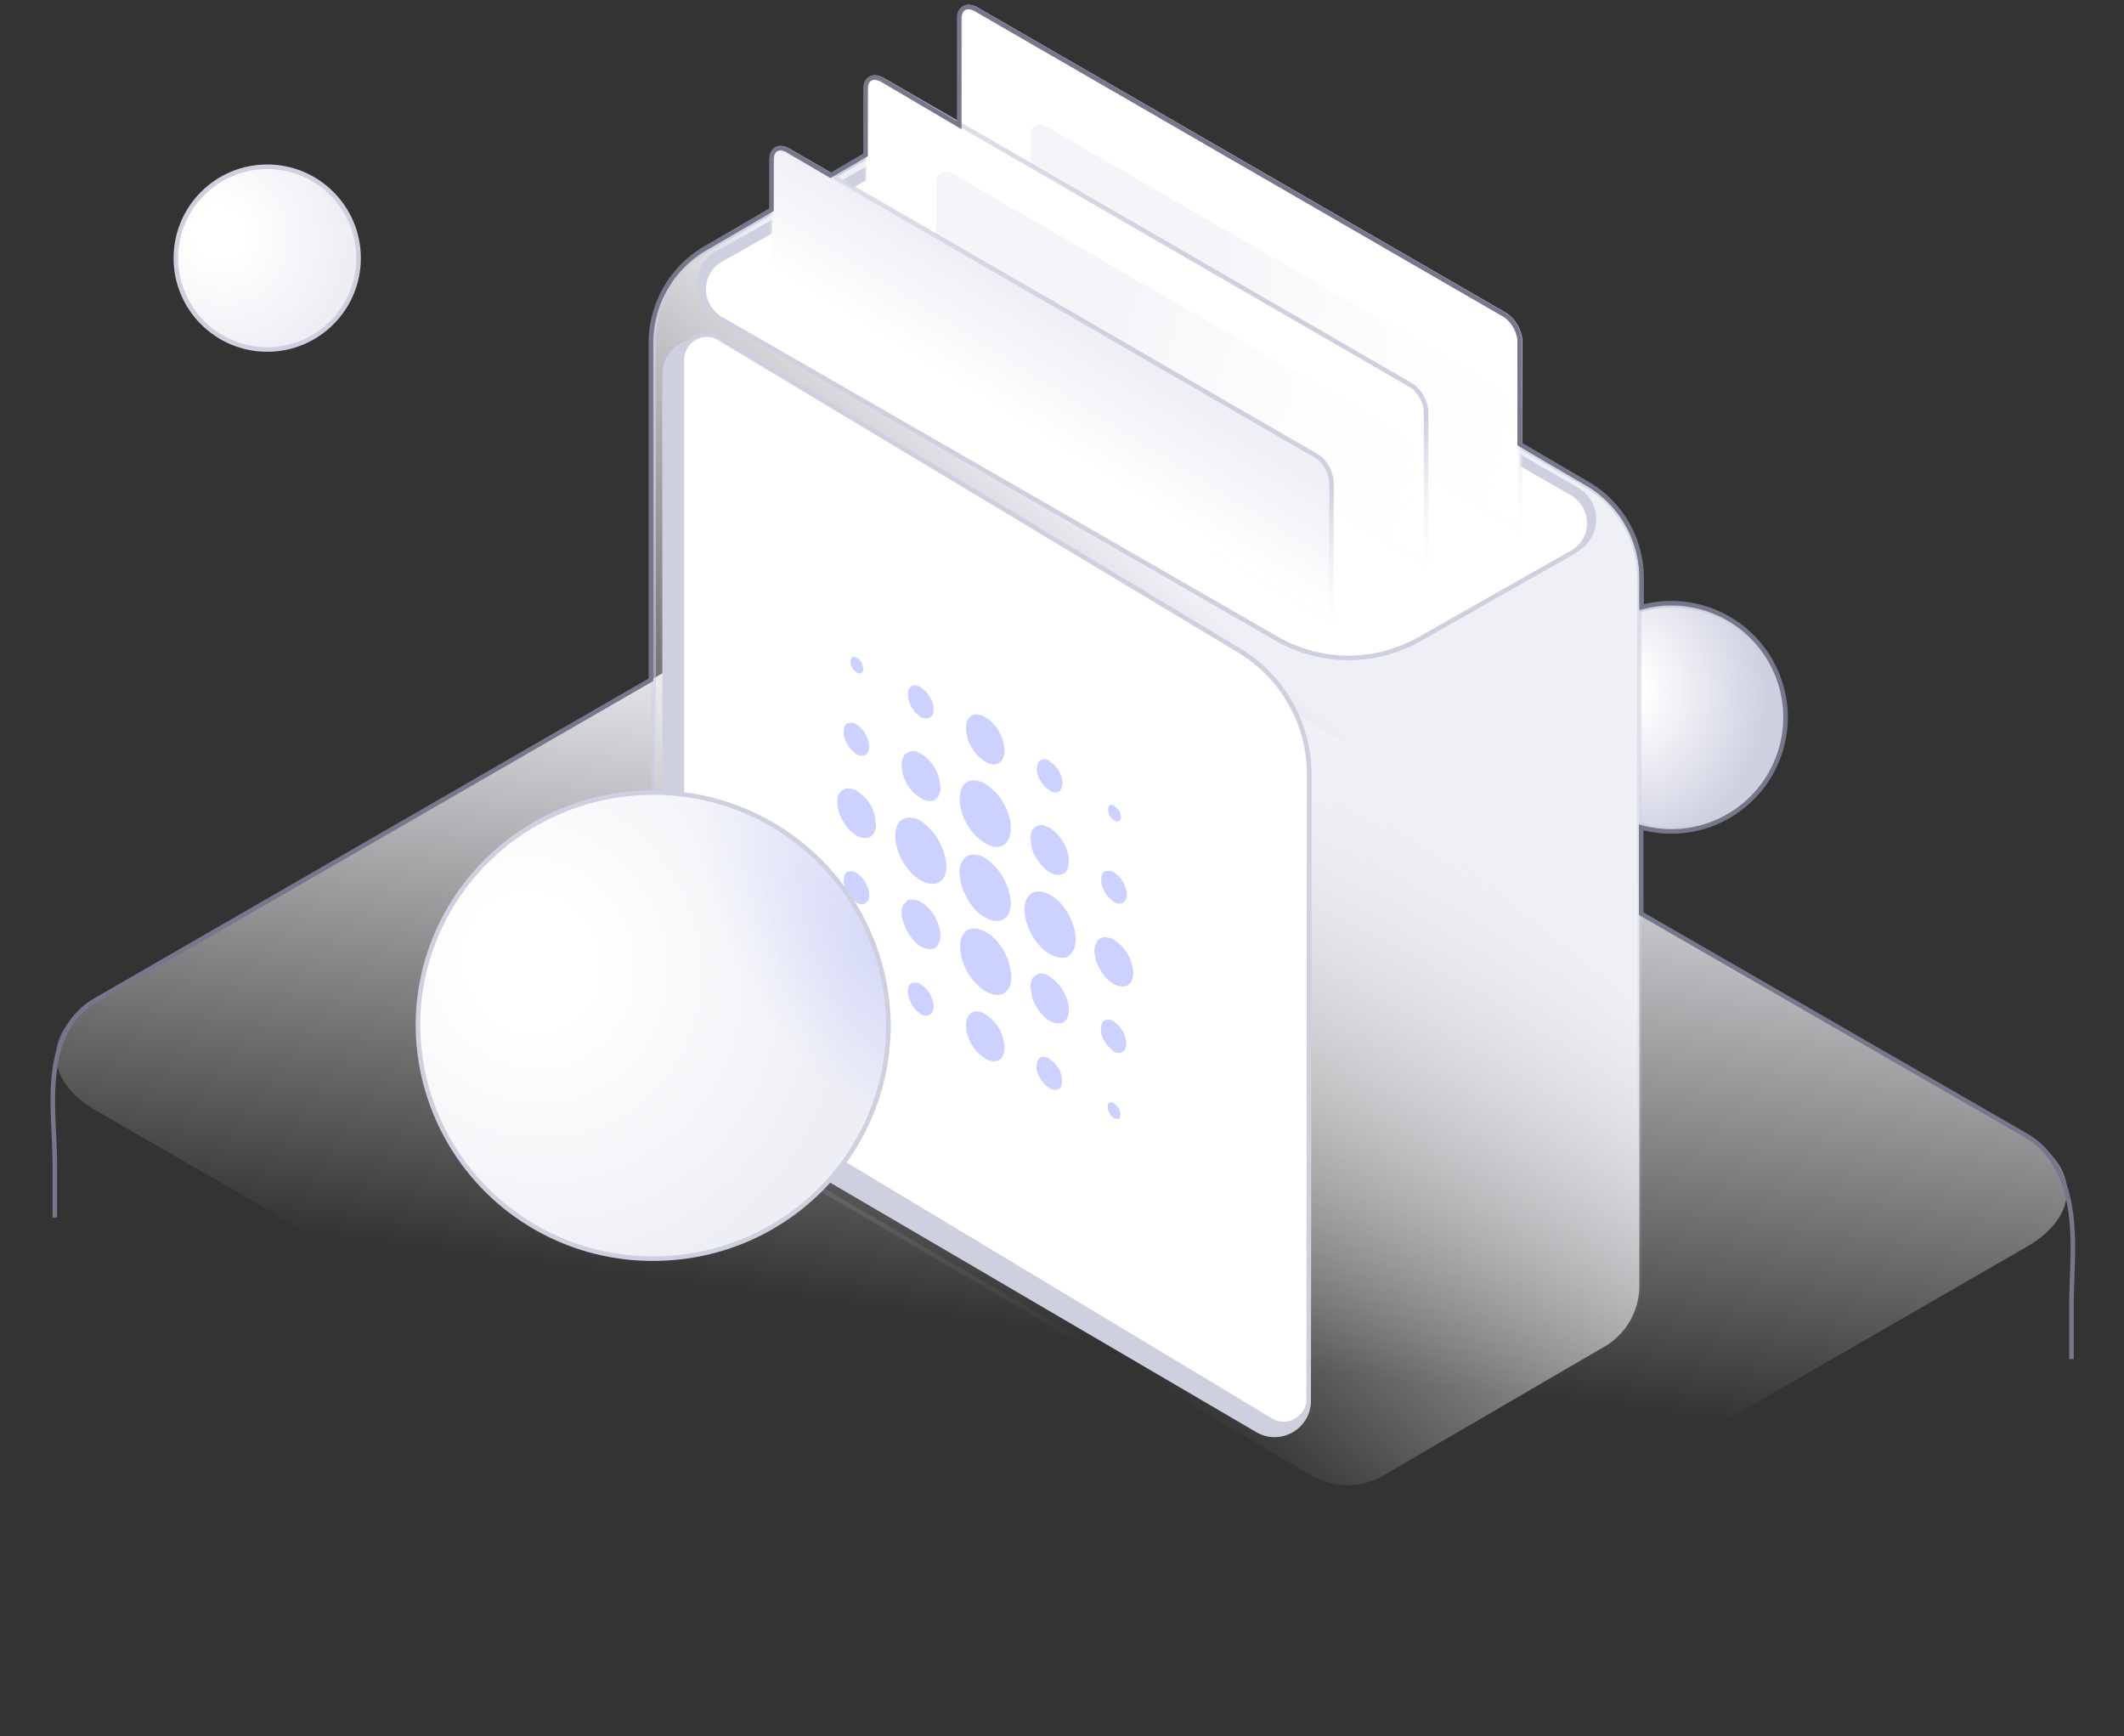
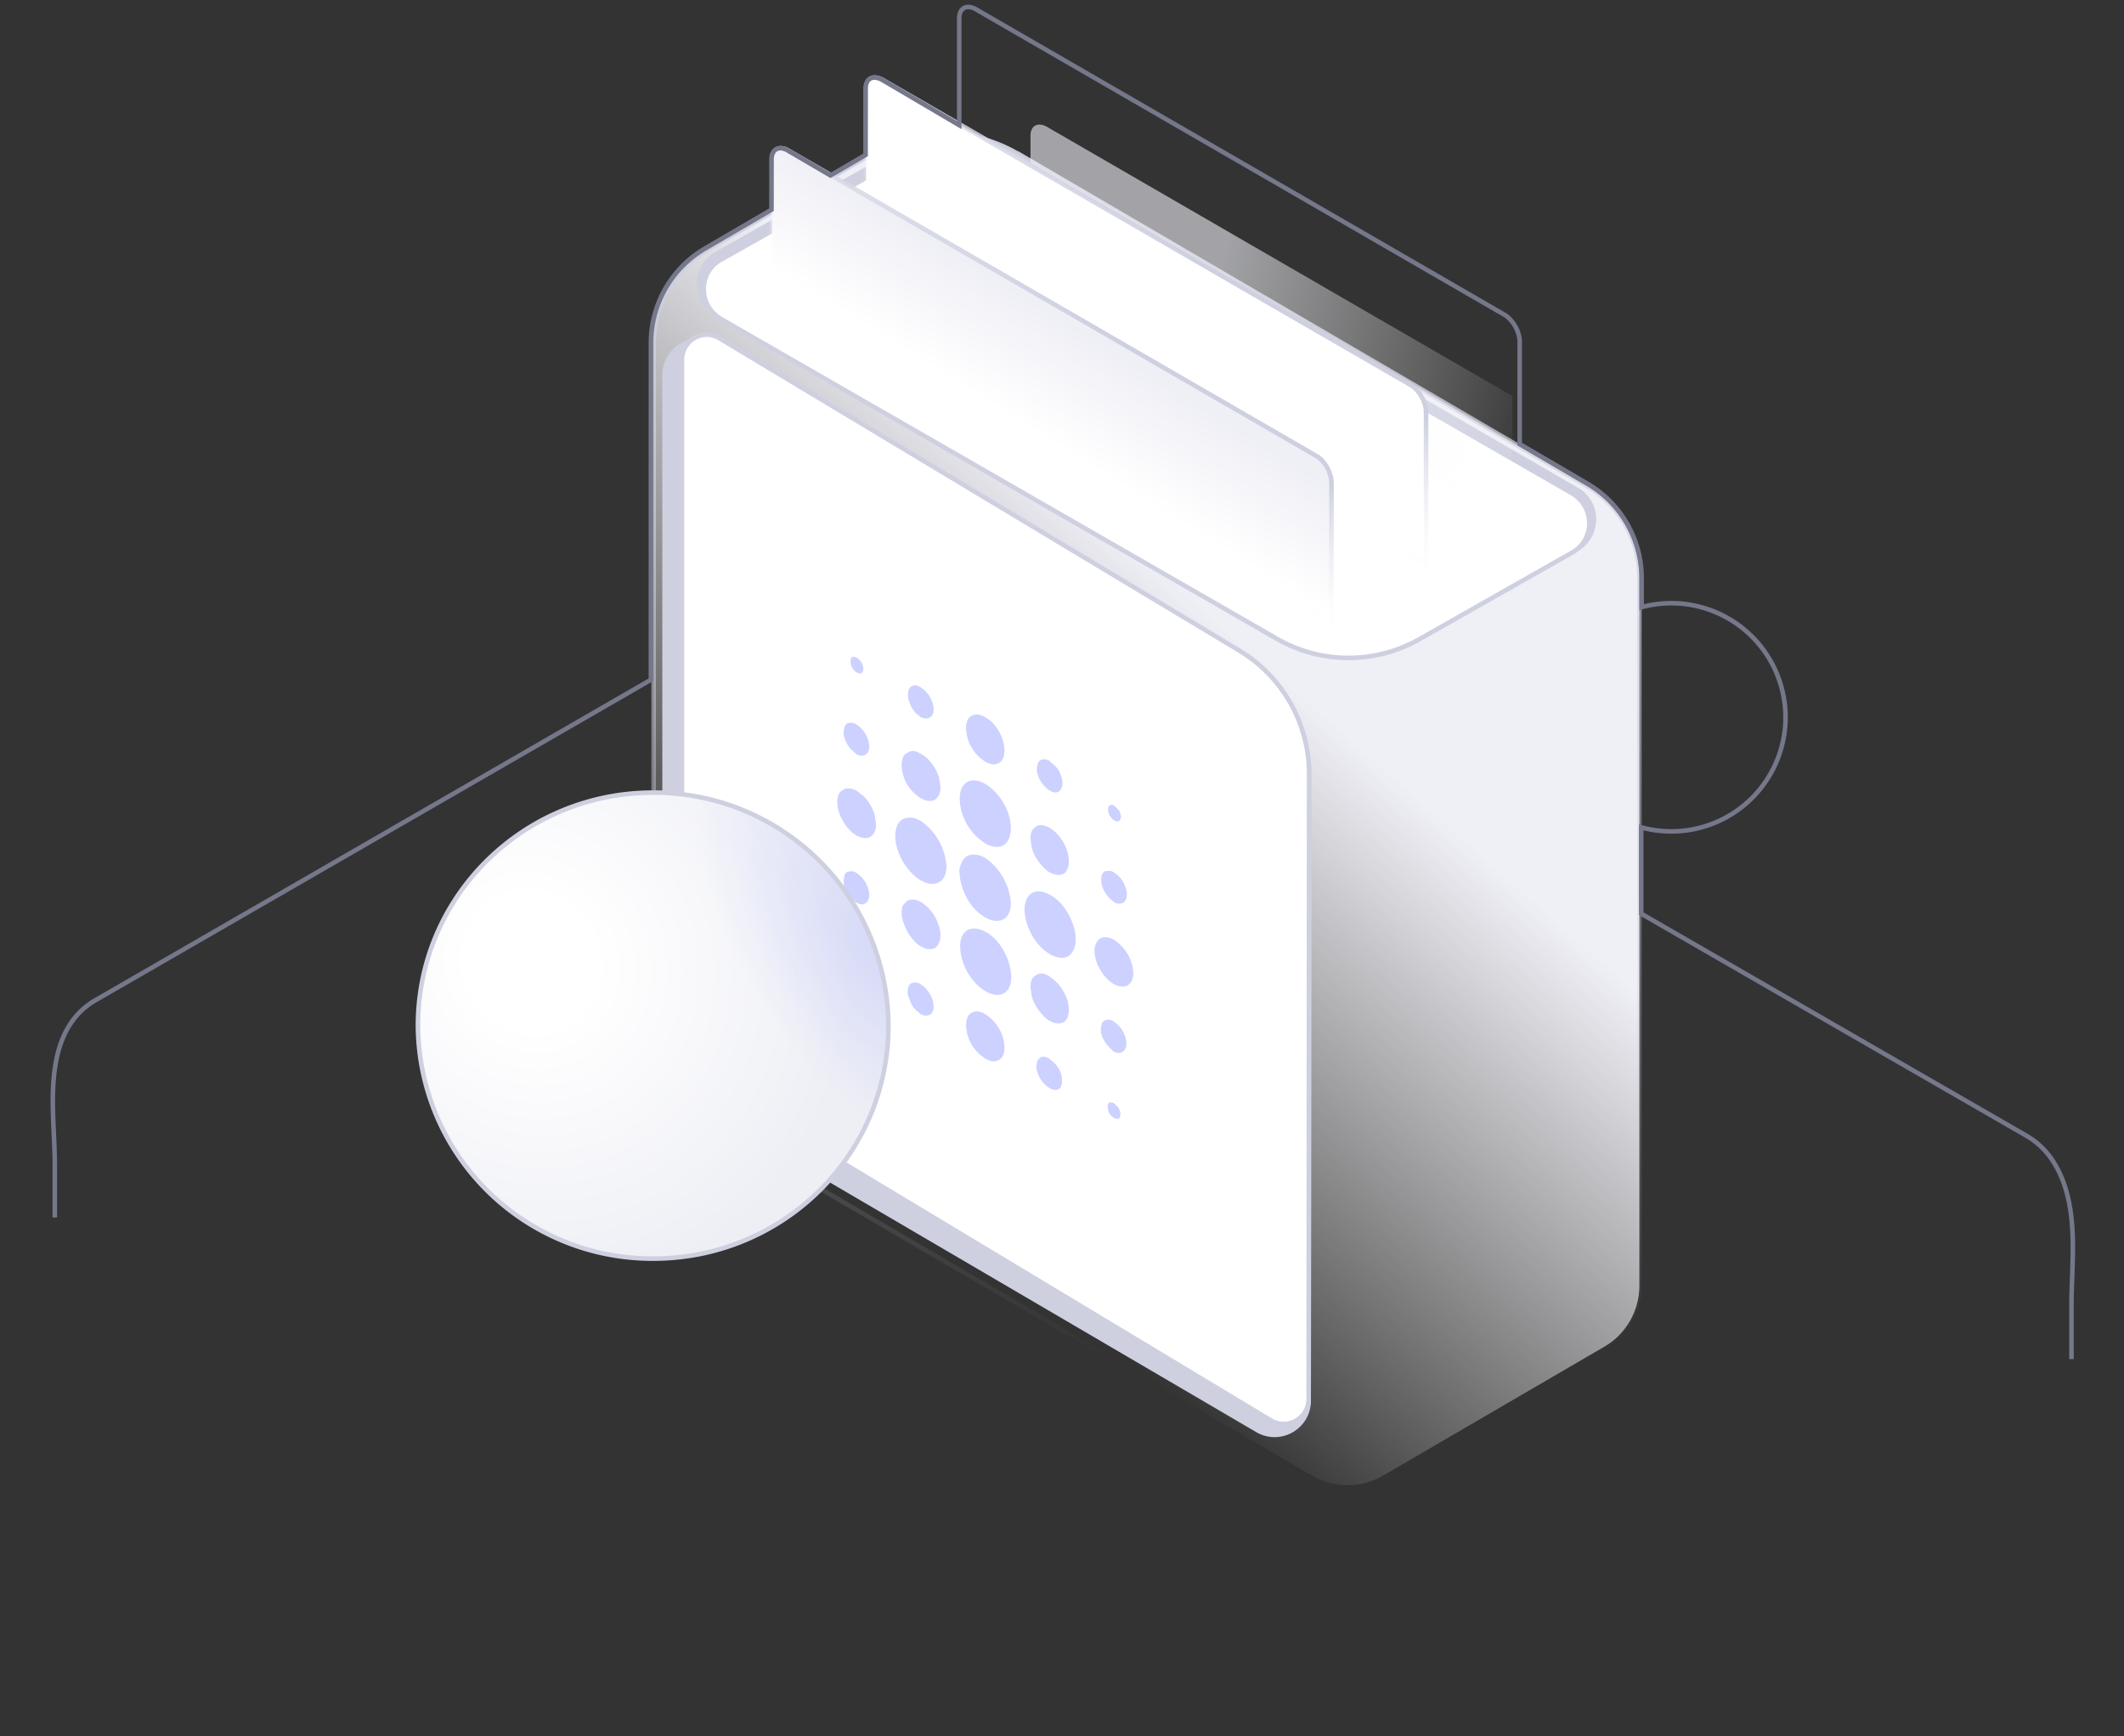
<svg xmlns="http://www.w3.org/2000/svg" fill="none" viewBox="0 0 465 380">
  <rect x="0" y="0" width="465" height="380" fill="#333333" stroke="none" />
-   <path d="M192.8 119.8c7.6-4.4 20-4.4 27.7 0l223.4 129c11.5 6.6 11.5 17.3 0 24l-172 99.2c-7.6 4.4-20 4.4-27.6 0L20.9 243c-11.5-6.6-11.5-17.4 0-24l171.9-99.2Z" fill="url(#a)" />
-   <circle cx="366" cy="157" r="24.5" fill="url(#b)" stroke="#CED0E0" />
  <path d="m222.8 33.6 124.5 72.7a23.4 23.4 0 0 1 11.6 20.3v154.8c0 5.6-3 10.7-7.7 13.4L302.8 323a15.5 15.5 0 0 1-15.6 0l-136.4-79.6a15.5 15.5 0 0 1-7.7-13.4V75c0-8.4 4.4-16.1 11.7-20.3L191 33.6a31.5 31.5 0 0 1 31.7 0Z" fill="url(#c)" stroke="url(#d)" />
  <path d="m286.6 169.7-.1 136.9c0 5.8-6.3 9.4-11.3 6.4l-114.1-66.8a31.5 31.5 0 0 1-15.6-27.2V82.1c0-5.8 6.3-9.4 11.3-6.5l114.2 67c9.6 5.6 15.6 16 15.6 27.1Z" fill="#CED0E0" stroke="#CED0E0" />
  <path d="m286.6 169.5-.1 136.7c0 4.3-4.7 6.9-8.3 4.7l-113.7-68.4a31.5 31.5 0 0 1-15.2-27V78.8c0-4.3 4.6-7 8.3-4.7l113.7 68.3c9.5 5.7 15.3 16 15.3 27Z" fill="#fff" stroke="#CED0E0" />
  <path d="m222.6 36.2 122.6 71c5 2.8 5 10.1 0 13l-34.5 19.5a31.5 31.5 0 0 1-31.3-.1l-122.6-71c-5-2.8-5-10 0-13l34.5-19.5a31.5 31.5 0 0 1 31.3.1Z" fill="#CED0E0" stroke="#CED0E0" />
  <path d="m222.5 38 121.7 70c5 3 5 10.2-.1 13l-33.5 19a31.5 31.5 0 0 1-31.1-.2l-121.7-70c-5-3-5-10.2.1-13l33.5-18.9a31.5 31.5 0 0 1 31.1.2Z" fill="#fff" stroke="#CED0E0" />
-   <path d="M210.2 4c0-2.2 1.5-3.1 3.5-2l115.6 66.8c2 1.1 3.5 3.8 3.5 6V116L210.2 45.3V4Z" fill="#fff" stroke="url(#e)" />
  <path d="M225.6 29.7c0-2.2 1.6-3 3.5-2l102 59V115l-102-59a7.7 7.7 0 0 1-3.5-6V29.7Z" fill="url(#f)" />
  <path d="M189.6 19.4c0-2.2 1.5-3 3.5-2l115.6 66.8c2 1.1 3.5 3.8 3.5 6v33.3L189.6 52.7V19.4Z" fill="#fff" stroke="url(#g)" />
-   <path d="M205 40c0-2.2 1.6-3 3.5-2l102 59v24.3l-102-59a7.7 7.7 0 0 1-3.5-6V40Z" fill="url(#h)" />
  <path d="M169 34.9c0-2.2 1.6-3.1 3.5-2L288 99.7c2 1 3.5 3.8 3.5 6V136L169 65.2V34.9Z" fill="url(#i)" stroke="url(#j)" />
  <path fill-rule="evenodd" clip-rule="evenodd" d="M211.5 159.4c0-1.3.4-2.3 1.2-2.7.8-.5 1.9-.4 3 .3 1.1.6 2.2 1.7 3 3.1a8.6 8.6 0 0 1 1.2 4.2c0 1.3-.4 2.3-1.2 2.7-.8.5-1.9.4-3-.3a8.6 8.6 0 0 1-3-3.1 8.6 8.6 0 0 1-1.2-4.2Zm-9.9-9-1-.4c-.4 0-.7 0-1 .2-.3.2-.5.4-.6.7-.2.3-.2.7-.2 1.1 0 .5 0 1 .2 1.4a6.6 6.6 0 0 0 1.5 2.7l1.1.9c.8.3 1.5.4 2 0 .5-.2.8-.9.8-1.7 0-.9-.3-1.8-.8-2.7a5.9 5.9 0 0 0-2-2.1Zm14.1 21.2c-1.5-.9-3-1-4-.4s-1.6 2-1.6 3.6a12 12 0 0 0 5.6 9.8c1.5.9 3 1 4 .4s1.6-2 1.6-3.7c0-1.7-.5-3.7-1.6-5.5-1-1.8-2.5-3.3-4-4.2ZM196 183c0-.9.2-1.7.4-2.3a3 3 0 0 1 1.3-1.4 3 3 0 0 1 1.8-.3c.7 0 1.4.3 2.1.7a13.2 13.2 0 0 1 5.6 9.8c0 1.7-.5 3-1.6 3.6-1 .6-2.5.5-4-.4-1.5-.8-2.9-2.4-4-4.2-1-1.8-1.6-3.8-1.6-5.5Zm14 8c0-.8.2-1.5.5-2.1a3 3 0 0 1 1.2-1.5 3 3 0 0 1 1.9-.3c.6 0 1.4.3 2.1.7a13.2 13.2 0 0 1 5.6 9.8c0 1.7-.5 3-1.6 3.6-1 .6-2.5.5-4-.4-1.5-.8-3-2.3-4-4.2-1-1.8-1.6-3.8-1.6-5.5Zm-12.6-23.5c0-.6.1-1.2.3-1.7.2-.5.5-.9 1-1 .3-.3.8-.4 1.3-.4s1 .3 1.6.6a7 7 0 0 1 1.7 1.3 9.9 9.9 0 0 1 2.3 4l.3 2.1c0 1.3-.5 2.2-1.3 2.7-.8.4-1.9.3-3-.4a8.6 8.6 0 0 1-3-3 8.8 8.8 0 0 1-1.2-4.2Zm-11.2-22.7c0-.5.1-.8.4-1 .2-.1.6 0 1 .2a2.9 2.9 0 0 1 1.4 2.4c0 .4-.2.8-.4 1-.3 0-.7 0-1-.2-.4-.2-.8-.6-1-1-.3-.5-.4-1-.4-1.4Zm1.4 13.8c-.4-.2-.8-.4-1.1-.4l-1 .1c-.2.2-.5.4-.6.7l-.2 1.2c0 .4 0 .9.2 1.4a6.6 6.6 0 0 0 1.6 2.6l1 .9c.8.4 1.5.4 2 .1.5-.3.8-1 .8-1.8s-.3-1.8-.8-2.7a5.8 5.8 0 0 0-2-2.1Zm-4.3 17c0-.6.1-1.2.3-1.7a2 2 0 0 1 1-1c.3-.3.8-.4 1.3-.3a4 4 0 0 1 1.7.5l1.6 1.3a9.9 9.9 0 0 1 2.3 4l.3 2.1c0 1.3-.5 2.2-1.3 2.7-.8.4-1.8.3-3-.3a8.6 8.6 0 0 1-2.9-3.1 8.7 8.7 0 0 1-1.3-4.1Zm4.3 15.5c-.4-.2-.8-.4-1.1-.4l-1 .1c-.2.2-.5.4-.6.7l-.2 1.2c0 .4 0 .9.2 1.4a6.6 6.6 0 0 0 1.6 2.6l1 .9c.8.4 1.5.5 2 .1.5-.3.8-1 .8-1.8s-.3-1.8-.8-2.7a5.8 5.8 0 0 0-2-2.1Zm-1.4 18.7v-.6c.1-.1.2-.3.4-.3l.4-.1c.2 0 .4 0 .6.2l.5.4a3.3 3.3 0 0 1 .8 1.3v.7c0 .4 0 .8-.3 1-.3 0-.7 0-1-.2-.4-.2-.8-.6-1-1-.3-.5-.4-1-.4-1.4Zm15.4 5.7c-.3-.3-.7-.4-1-.4-.4-.1-.7 0-1 .1-.3.1-.5.4-.7.7l-.2 1.1c0 .5.1 1 .3 1.4a6.6 6.6 0 0 0 1.5 2.7l1.1.9c.8.4 1.5.4 2 .1.5-.3.8-1 .8-1.8s-.3-1.8-.8-2.7a5.9 5.9 0 0 0-2-2.1Zm9.9 9c0-1.4.4-2.4 1.2-2.8.8-.5 1.9-.4 3 .3a9 9 0 0 1 3 3.1 8.6 8.6 0 0 1 1.2 4.2c0 1.3-.4 2.3-1.2 2.7-.8.5-1.9.4-3-.3a8.6 8.6 0 0 1-3-3.1 8.6 8.6 0 0 1-1.2-4.2Zm18.3 7.2-1.1-.4c-.4 0-.7 0-1 .2l-.6.7-.2 1.1c0 .4 0 1 .2 1.4a6.6 6.6 0 0 0 2.7 3.5c.7.4 1.4.5 2 .2.5-.3.7-1 .7-1.8a5 5 0 0 0-.8-2.8 5.9 5.9 0 0 0-2-2Zm12.7 10.6c0-.4.1-.8.4-1 .2 0 .6 0 1 .2l1 1c.2.5.4 1 .4 1.4 0 .5-.2.8-.4 1-.3 0-.7 0-1-.2-.4-.2-.8-.6-1-1-.3-.5-.4-1-.4-1.4Zm1.4-18.7c-.4-.2-.8-.4-1.1-.4-.4 0-.7 0-1 .2-.2.1-.4.3-.6.7l-.2 1c0 .5 0 1 .2 1.5a6.7 6.7 0 0 0 1.6 2.6l1 1c.8.3 1.5.4 2 0 .5-.3.8-1 .8-1.8s-.3-1.8-.8-2.7a5.9 5.9 0 0 0-2-2.1Zm-4.3-15.4c0-1.3.5-2.3 1.3-2.8.8-.4 1.8-.3 3 .3 1 .7 2.2 1.8 3 3.2a8.6 8.6 0 0 1 1.2 4.1c0 1.3-.5 2.3-1.3 2.7-.8.4-1.8.3-3-.3a8.6 8.6 0 0 1-2.9-3.1 8.7 8.7 0 0 1-1.3-4.1ZM244 191c-.4-.2-.8-.4-1.1-.4l-1 .1c-.3.2-.5.4-.6.7-.2.3-.2.7-.2 1.2 0 .4 0 .9.2 1.4a6.6 6.6 0 0 0 1.6 2.6l1 .9c.8.4 1.5.4 2 .1.5-.3.8-1 .8-1.8s-.3-1.8-.8-2.7a5.9 5.9 0 0 0-2-2.1Zm1.4-12.2c0-.4-.2-1-.4-1.4l-1-1c-.4-.3-.8-.3-1-.1-.3.1-.4.4-.4.9 0 .4.1 1 .4 1.4.2.4.6.8 1 1 .3.2.7.3 1 .1.2-.1.4-.5.4-.9Zm-15.5-12.2c-.4-.2-.8-.4-1.1-.4-.4 0-.7 0-1 .2-.2.1-.4.3-.6.7l-.2 1.1c0 .4 0 .9.2 1.4a6.6 6.6 0 0 0 2.7 3.5c.7.4 1.4.5 2 .1.4-.3.7-1 .7-1.8s-.3-1.8-.8-2.7a5.9 5.9 0 0 0-2-2Zm-28.2 30.9c-.5-.3-1-.5-1.6-.6-.5 0-1 0-1.4.2l-1 1a4 4 0 0 0-.3 1.8c0 .6.1 1.3.4 2a10 10 0 0 0 2.3 4c.5.6 1 1 1.6 1.3 1.1.7 2.2.7 3 .3.7-.5 1.2-1.5 1.2-2.7 0-1.3-.5-2.8-1.2-4.1a8.7 8.7 0 0 0-3-3.2Zm8.5 9.8c0-.9.1-1.7.4-2.3a3 3 0 0 1 1.2-1.4 3 3 0 0 1 1.9-.3c.6 0 1.4.3 2.1.7.8.4 1.5 1 2.2 1.7a13.2 13.2 0 0 1 3.4 8c0 1.8-.5 3-1.6 3.7-1 .6-2.5.5-4-.4s-3-2.4-4-4.2a12 12 0 0 1-1.6-5.6Zm19.7 6.5c-.6-.4-1.1-.6-1.6-.7-.6 0-1 0-1.4.3-.4.2-.8.6-1 1a4 4 0 0 0-.3 1.7l.3 2.1a10 10 0 0 0 2.4 4c.5.6 1 1 1.6 1.3 1.1.6 2.2.7 3 .2.7-.4 1.1-1.4 1.1-2.7 0-1.3-.4-2.7-1.2-4a8.7 8.7 0 0 0-3-3.2Zm-5.6-14.7c0-1.7.6-3 1.6-3.6 1-.6 2.5-.5 4 .4 1.5.8 3 2.3 4 4.2 1 1.8 1.6 3.8 1.6 5.5 0 1.7-.6 3-1.6 3.7-1 .6-2.5.4-4-.4-1.5-.9-3-2.4-4-4.2-1-1.9-1.6-3.9-1.6-5.6Zm5.6-17.9-1.6-.6c-.6 0-1 0-1.4.3-.4.2-.8.6-1 1a4 4 0 0 0-.3 1.7l.3 2.1a10 10 0 0 0 2.4 4c.5.5 1 1 1.6 1.3 1.1.6 2.2.7 3 .2.7-.4 1.1-1.4 1.1-2.7 0-1.3-.4-2.7-1.2-4.1a8.7 8.7 0 0 0-3-3.2Z" fill="#CCD1FF" />
-   <circle cx="58.5" cy="56.5" r="20" fill="url(#k)" stroke="#CED0E0" />
  <path d="M194.5 224.5c0 28.2-23 51-51.5 51a51.3 51.3 0 0 1-51.5-51c0-28.2 23-51 51.5-51a51.3 51.3 0 0 1 51.5 51Z" fill="url(#l)" />
  <path d="M194.5 224.5c0 28.2-23 51-51.5 51a51.3 51.3 0 0 1-51.5-51c0-28.2 23-51 51.5-51a51.3 51.3 0 0 1 51.5 51Z" fill="url(#m)" />
  <path d="M194.5 224.5c0 28.2-23 51-51.5 51a51.3 51.3 0 0 1-51.5-51c0-28.2 23-51 51.5-51a51.3 51.3 0 0 1 51.5 51Z" stroke="#CED0E0" />
  <path d="M12 266.5v-11.2c0-8.2-1.3-16.6.6-24.5 1.1-4.5 3.4-9 8.2-11.8l121.7-70.2V75a24 24 0 0 1 12-20.7l14.4-8.4v-11c0-2.2 1.6-3.1 3.5-2l9.4 5.5 7.7-4.5V19.4c0-2.2 1.5-3 3.5-2l17 10V4c0-2.2 1.6-3.1 3.6-2l115.6 66.8c2 1.1 3.5 3.8 3.5 6v22.4l14.7 8.6a24 24 0 0 1 12 20.8v6.3a25 25 0 0 1 31.5 24.1 25 25 0 0 1-31.6 24.1V200l84.5 48.7c4.4 2.6 6.8 6.7 8.2 10.8 2.8 8.5 1.5 17.7 1.5 26.6v11.4" stroke="#75778A" />
  <defs>
    <linearGradient id="a" x1="216.7" y1="148.7" x2="198.3" y2="287.8" gradientUnits="userSpaceOnUse">
      <stop stop-color="#EEEFF5" />
      <stop offset="1" stop-color="#FAFAFC" stop-opacity="0" />
    </linearGradient>
    <linearGradient id="c" x1="272.5" y1="64.5" x2="145.7" y2="207.9" gradientUnits="userSpaceOnUse">
      <stop offset=".3" stop-color="#EFEFF6" />
      <stop offset="1" stop-color="#fff" stop-opacity="0" />
    </linearGradient>
    <linearGradient id="d" x1="251" y1="23.8" x2="251" y2="328" gradientUnits="userSpaceOnUse">
      <stop stop-color="#CED0E0" />
      <stop offset=".9" stop-color="#CED0E0" stop-opacity="0" />
    </linearGradient>
    <linearGradient id="e" x1="278.9" y1="38.9" x2="257.4" y2="69" gradientUnits="userSpaceOnUse">
      <stop stop-color="#CED0E0" />
      <stop offset="1" stop-color="#fff" stop-opacity="0" />
    </linearGradient>
    <linearGradient id="f" x1="268.8" y1="49" x2="345.5" y2="66.7" gradientUnits="userSpaceOnUse">
      <stop stop-color="#EEEFF5" stop-opacity=".6" />
      <stop offset="1" stop-color="#fff" stop-opacity="0" />
    </linearGradient>
    <linearGradient id="g" x1="258.3" y1="54.5" x2="240.8" y2="79.8" gradientUnits="userSpaceOnUse">
      <stop stop-color="#CED0E0" />
      <stop offset="1" stop-color="#fff" stop-opacity="0" />
    </linearGradient>
    <linearGradient id="h" x1="248.2" y1="59.5" x2="325" y2="80.7" gradientUnits="userSpaceOnUse">
      <stop stop-color="#EEEFF5" stop-opacity=".6" />
      <stop offset="1" stop-color="#fff" stop-opacity="0" />
    </linearGradient>
    <linearGradient id="i" x1="195.7" y1="47" x2="183" y2="67.4" gradientUnits="userSpaceOnUse">
      <stop stop-color="#EFEFF6" />
      <stop offset="1" stop-color="#fff" />
    </linearGradient>
    <linearGradient id="j" x1="237.7" y1="70" x2="221.7" y2="93.5" gradientUnits="userSpaceOnUse">
      <stop stop-color="#CED0E0" />
      <stop offset="1" stop-color="#fff" stop-opacity="0" />
    </linearGradient>
    <radialGradient id="b" cx="0" cy="0" r="1" gradientUnits="userSpaceOnUse" gradientTransform="rotate(60.1 46.6 380.5) scale(35.552 32.952)">
      <stop offset=".2" stop-color="#fff" />
      <stop offset="1" stop-color="#CED0E0" />
    </radialGradient>
    <radialGradient id="k" cx="0" cy="0" r="1" gradientUnits="userSpaceOnUse" gradientTransform="rotate(60.1 -20.1 67) scale(29.153 27.02)">
      <stop offset=".2" stop-color="#fff" />
      <stop offset="1" stop-color="#EEEFF5" />
    </radialGradient>
    <radialGradient id="l" cx="0" cy="0" r="1" gradientUnits="userSpaceOnUse" gradientTransform="matrix(36.929 63.45 -59.093 34.393 116.4 210.6)">
      <stop offset=".2" stop-color="#fff" />
      <stop offset="1" stop-color="#EEEFF5" />
    </radialGradient>
    <radialGradient id="m" cx="0" cy="0" r="1" gradientUnits="userSpaceOnUse" gradientTransform="matrix(-22.5 16.5 -33.41 -45.559 192.5 208.5)">
      <stop stop-color="#9EA8FF" stop-opacity=".3" />
      <stop offset="1" stop-color="#9EA8FF" stop-opacity="0" />
    </radialGradient>
  </defs>
</svg>